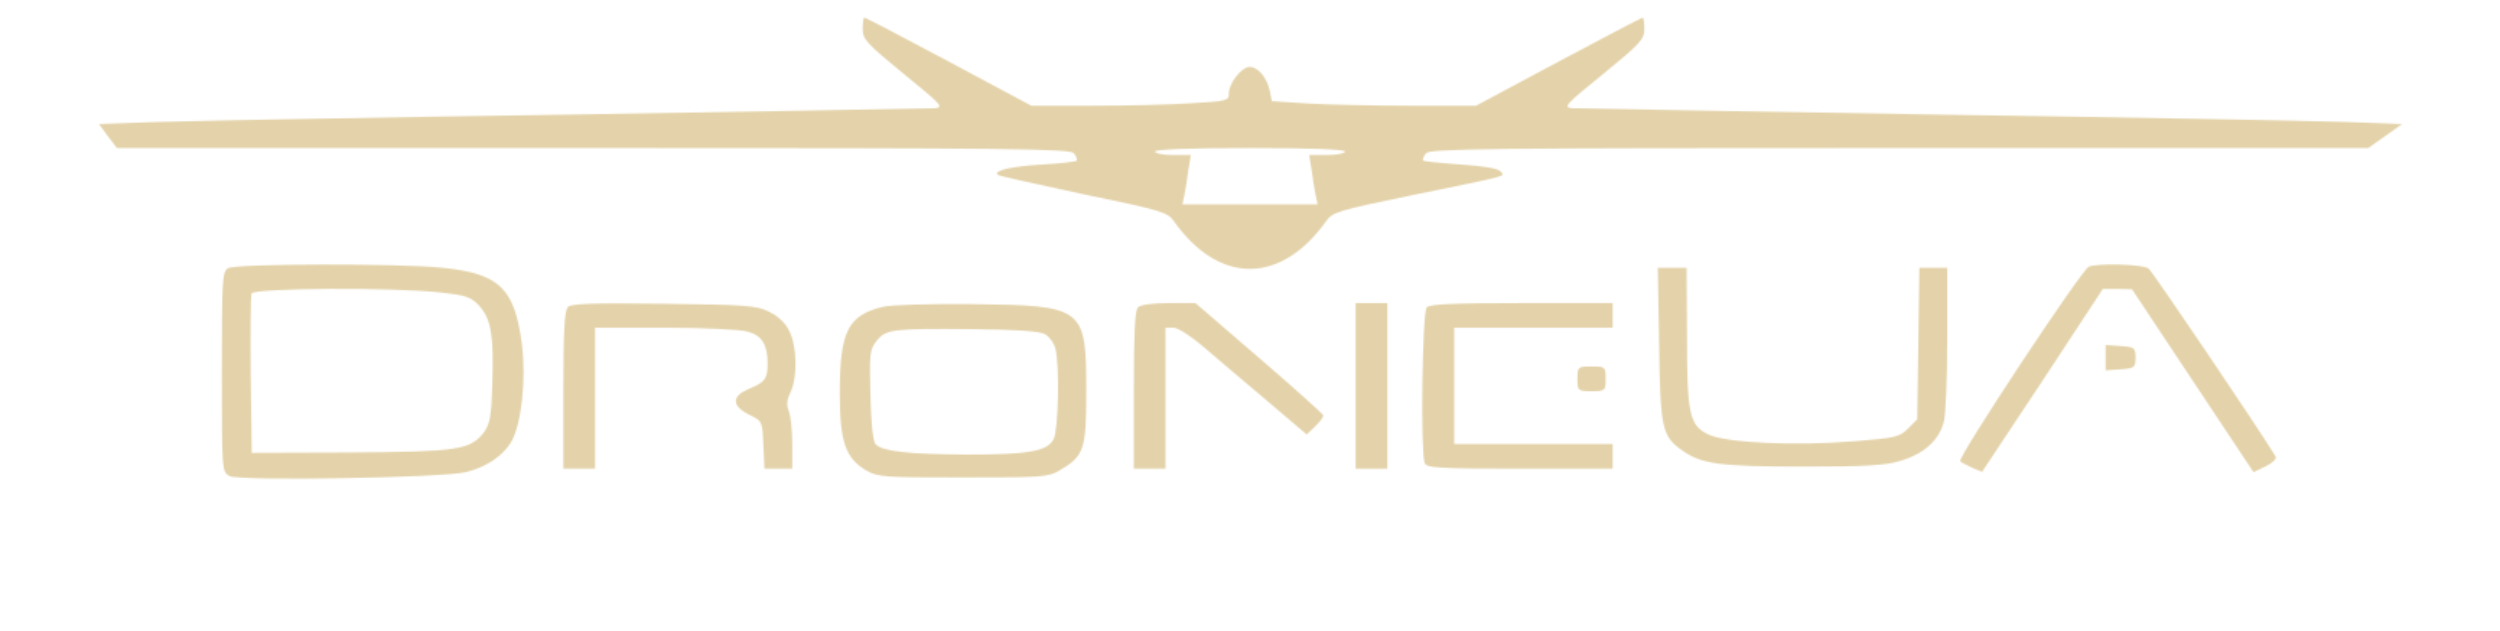
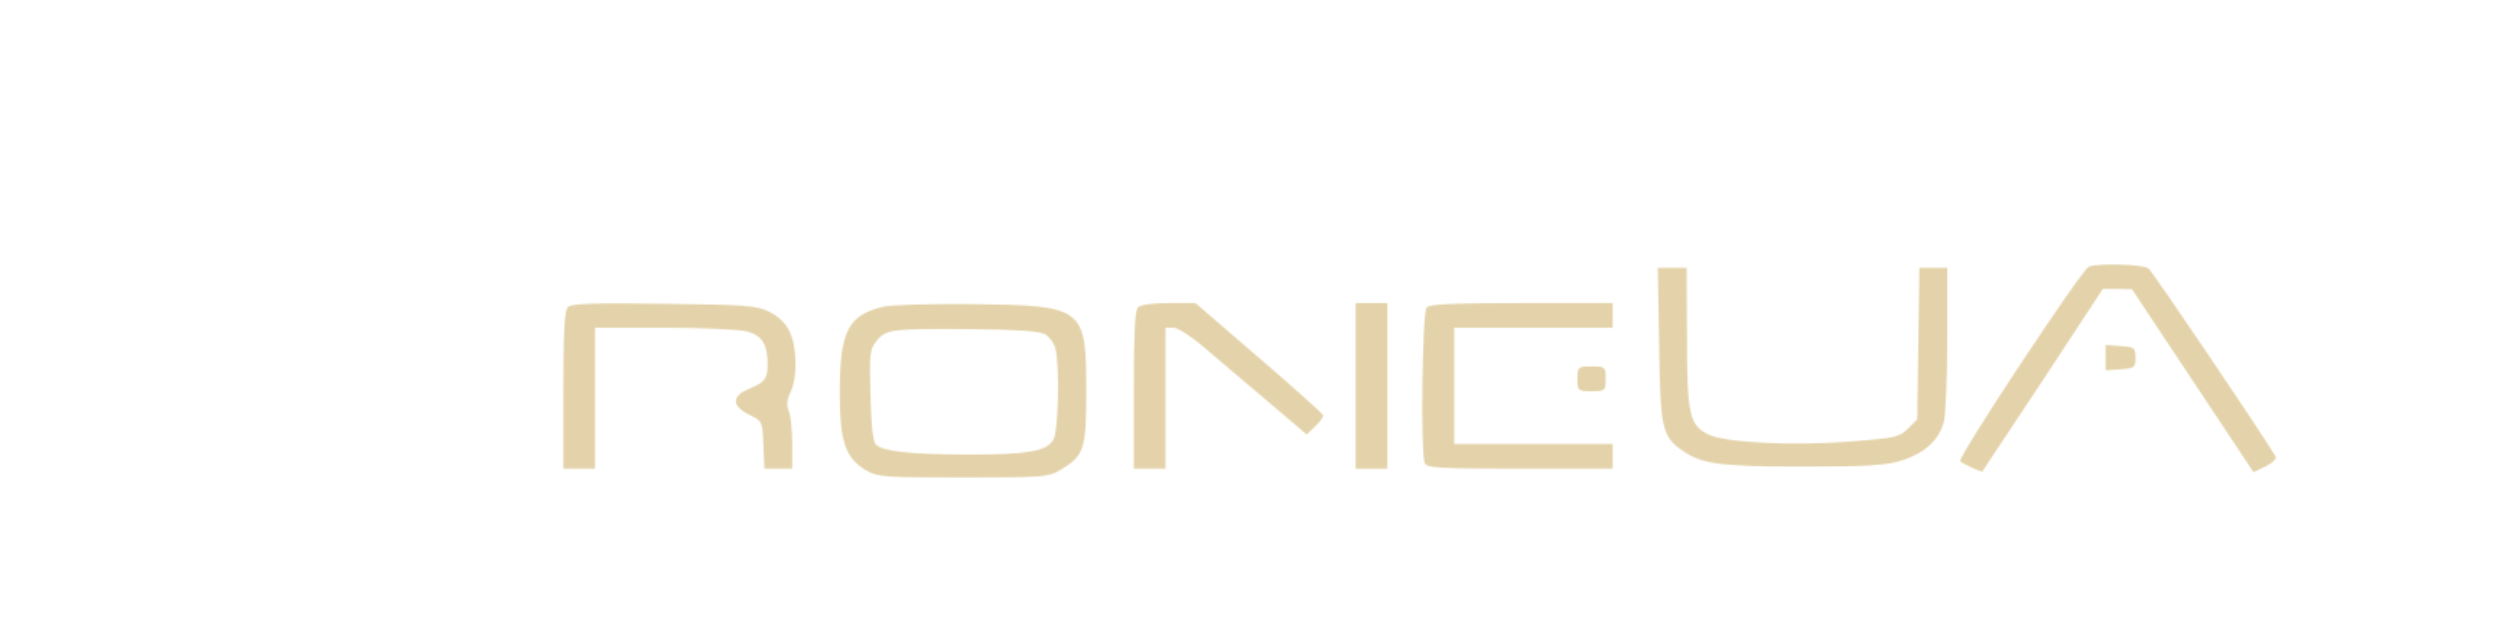
<svg xmlns="http://www.w3.org/2000/svg" width="1732" height="437" viewBox="0 0 1732 437" fill="none">
  <mask id="mask0_174_8" style="mask-type:alpha" maskUnits="userSpaceOnUse" x="68" y="12" width="1597" height="320">
-     <path d="M597.661 20.018C597.661 27.342 600.588 30.272 626.202 51.267C652.548 72.751 654.256 74.46 647.425 74.948C643.522 75.192 530.576 77.145 396.407 79.343C262.238 81.296 133.68 83.737 110.505 84.469L68.547 85.934L74.645 94.235L80.988 102.535H411.044C703.776 102.535 741.343 103.024 744.027 106.197C745.734 108.395 746.466 110.592 745.978 111.324C745.247 112.057 734.269 113.277 721.828 114.01C700.849 115.23 688.164 118.16 691.091 121.09C691.823 121.822 718.413 127.681 750.369 134.517C804.769 145.747 808.916 146.968 813.307 153.315C844.532 197.259 887.222 197.259 918.69 153.315C923.081 146.968 927.229 145.747 976.993 135.494C1048.22 120.845 1042.61 122.554 1039.44 118.648C1037.73 116.695 1027.73 114.986 1012.12 114.01C998.46 113.033 986.751 111.813 986.019 111.324C985.287 110.592 986.263 108.395 987.97 106.197C990.654 103.024 1027.73 102.535 1315.83 102.535H1640.76L1652.47 94.235L1664.18 85.934L1624.18 84.469C1602.46 83.737 1474.64 81.296 1340.47 79.343C1206.3 77.145 1093.35 75.192 1089.45 74.948C1082.62 74.46 1084.08 72.751 1110.67 51.267C1136.29 30.272 1139.22 27.342 1139.22 20.018C1139.22 15.868 1138.73 12.206 1138 12.206C1137.51 12.206 1111.16 25.877 1079.69 42.723L1022.61 73.239H977.481C952.843 73.239 921.13 72.507 906.981 71.775L881.123 70.066L879.659 62.742C877.708 53.709 871.609 46.385 865.755 46.385C860.144 46.385 851.362 57.615 851.362 64.695C851.362 69.822 850.142 70.066 825.26 71.53C811.111 72.507 780.374 73.239 756.956 73.239H714.51L657.427 42.723C625.958 25.877 599.612 12.206 598.88 12.206C598.149 12.206 597.661 15.868 597.661 20.018ZM931.863 104.977C931.863 106.197 926.253 107.418 919.422 107.418H906.981L908.689 117.672C909.421 123.531 910.64 131.099 911.372 134.761L912.836 141.597H865.999H819.161L820.625 134.761C821.357 131.099 822.577 123.531 823.309 117.672L825.016 107.418H812.575C805.745 107.418 800.134 106.197 800.134 104.977C800.134 103.512 823.796 102.535 865.999 102.535C908.201 102.535 931.863 103.512 931.863 104.977Z" fill="black" />
-     <path d="M158.075 185.785C153.928 187.982 153.684 194.085 153.684 257.56C153.684 326.406 153.684 326.894 159.05 329.824C165.881 333.486 305.661 331.044 322.493 327.138C336.885 323.72 348.351 315.908 354.205 306.143C361.28 293.936 364.695 262.687 361.524 238.029C356.401 199.7 346.155 189.691 306.88 185.54C276.631 182.367 163.441 182.611 158.075 185.785ZM304.929 202.63C323.468 204.583 326.396 205.804 332.25 212.151C340.301 221.184 342.252 232.902 341.032 266.837C340.544 288.077 339.325 293.692 335.422 299.307C325.908 311.758 317.37 312.978 242.723 313.467L174.419 313.711L173.687 260.001C173.443 230.461 173.687 205.071 174.175 203.362C175.882 199.456 272.728 198.968 304.929 202.63Z" fill="black" />
    <path d="M1447.07 184.807C1442.19 186.76 1355.59 317.615 1358.03 319.569C1359.01 320.545 1362.91 322.498 1366.57 324.207L1373.16 326.893L1415.12 263.662L1456.83 200.187H1467.08L1477.08 200.431L1519.04 263.662L1561.24 327.137L1569.78 322.986C1574.41 320.789 1577.34 317.86 1576.61 316.395C1565.63 298.085 1491.47 188.469 1488.54 186.027C1484.64 183.098 1453.66 182.121 1447.07 184.807Z" fill="black" />
    <path d="M1149.46 238.516C1150.19 296.62 1151.41 302.235 1165.32 312C1178.74 321.522 1191.42 323.23 1248.99 323.23C1292.9 323.23 1306.56 322.498 1317.3 319.08C1332.66 314.442 1343.15 305.165 1346.57 292.714C1348.03 288.319 1349.01 262.197 1349.01 235.098V185.539H1339.49H1329.74L1329 238.028L1328.27 290.517L1321.93 296.864C1316.08 302.723 1312.9 303.456 1285.34 305.653C1243.87 309.071 1195.57 306.873 1183.61 301.014C1170.44 294.667 1168.73 287.343 1168.73 232.413L1168.49 185.539H1158.49H1148.49L1149.46 238.516Z" fill="black" />
    <path d="M393.48 212.638C391.04 215.079 390.309 229.971 390.309 270.253V324.695H401.286H412.264V275.868V227.042H460.564C486.91 227.042 512.768 228.262 517.891 229.727C527.893 232.413 531.796 238.76 531.796 252.187C531.796 262.441 529.844 264.882 519.111 269.277C512.768 271.962 509.841 274.648 509.841 278.066C509.841 280.995 513.012 284.413 519.111 287.343C528.137 291.737 528.137 291.737 528.869 308.094L529.6 324.695H539.114H548.872V307.85C548.872 298.573 547.896 288.075 546.433 284.657C544.725 280.263 545.213 276.601 547.652 271.718C552.531 262.197 552.287 239.981 546.92 229.483C544.481 224.112 539.114 218.985 533.016 216.056C524.234 211.661 517.403 211.173 459.833 210.441C411.044 209.708 395.675 210.441 393.48 212.638Z" fill="black" />
    <path d="M611.322 212.64C587.415 218.499 581.805 229.729 581.805 272.209C581.805 306.143 585.708 317.373 600.1 325.918C608.151 330.557 612.786 330.801 667.185 330.801C721.34 330.801 726.463 330.557 734.026 325.918C751.102 315.909 752.565 311.514 752.565 271.476C752.565 212.64 751.346 211.663 673.284 210.687C644.498 210.443 616.689 211.175 611.322 212.64ZM723.78 231.438C726.951 233.147 730.122 237.542 731.098 241.204C734.269 251.945 733.294 298.331 729.878 304.434C725.244 312.735 712.315 314.932 669.624 314.932C629.374 314.688 611.566 312.735 606.687 307.852C604.735 305.899 603.516 293.204 603.028 273.918C602.296 245.354 602.54 242.18 607.175 236.321C613.761 228.02 618.152 227.532 673.284 228.02C704.02 228.264 720.121 229.485 723.78 231.438Z" fill="black" />
    <path d="M788.425 212.882C786.23 215.079 785.498 231.192 785.498 270.253V324.695H796.476H807.453V275.868V227.042H813.064C815.991 227.042 825.261 232.901 834.287 240.713C843.069 248.281 862.584 264.882 877.709 277.577L905.274 301.014L911.373 295.155C914.544 292.225 916.984 288.808 916.74 287.587C916.252 286.61 896.248 268.544 872.098 247.793L828.188 209.952H809.892C798.671 209.952 790.133 211.173 788.425 212.882Z" fill="black" />
    <path d="M939.182 267.324V324.695H950.159H961.137V267.324V209.952H950.159H939.182V267.324Z" fill="black" />
    <path d="M988.459 212.882C985.287 216.056 984.068 313.221 986.995 320.789C988.215 324.207 996.509 324.695 1052.86 324.695H1117.26V316.151V307.606H1062.37H1007.49V267.324V227.042H1062.37H1117.26V218.497V209.952H1054.32C1008.71 209.952 990.654 210.685 988.459 212.882Z" fill="black" />
    <path d="M1458.78 247.793V256.582L1469.27 255.85C1478.78 255.117 1479.52 254.629 1479.52 247.793C1479.52 240.957 1478.78 240.469 1469.27 239.737L1458.78 239.004V247.793Z" fill="black" />
    <path d="M1092.87 262.444C1092.87 270.744 1093.11 270.988 1102.62 270.988C1112.14 270.988 1112.38 270.744 1112.38 262.444C1112.38 254.143 1112.14 253.899 1102.62 253.899C1093.11 253.899 1092.87 254.143 1092.87 262.444Z" fill="black" />
  </mask>
  <g mask="url(#mask0_174_8)">
    <rect width="1732" height="437" fill="#E4D3AA" />
  </g>
</svg>